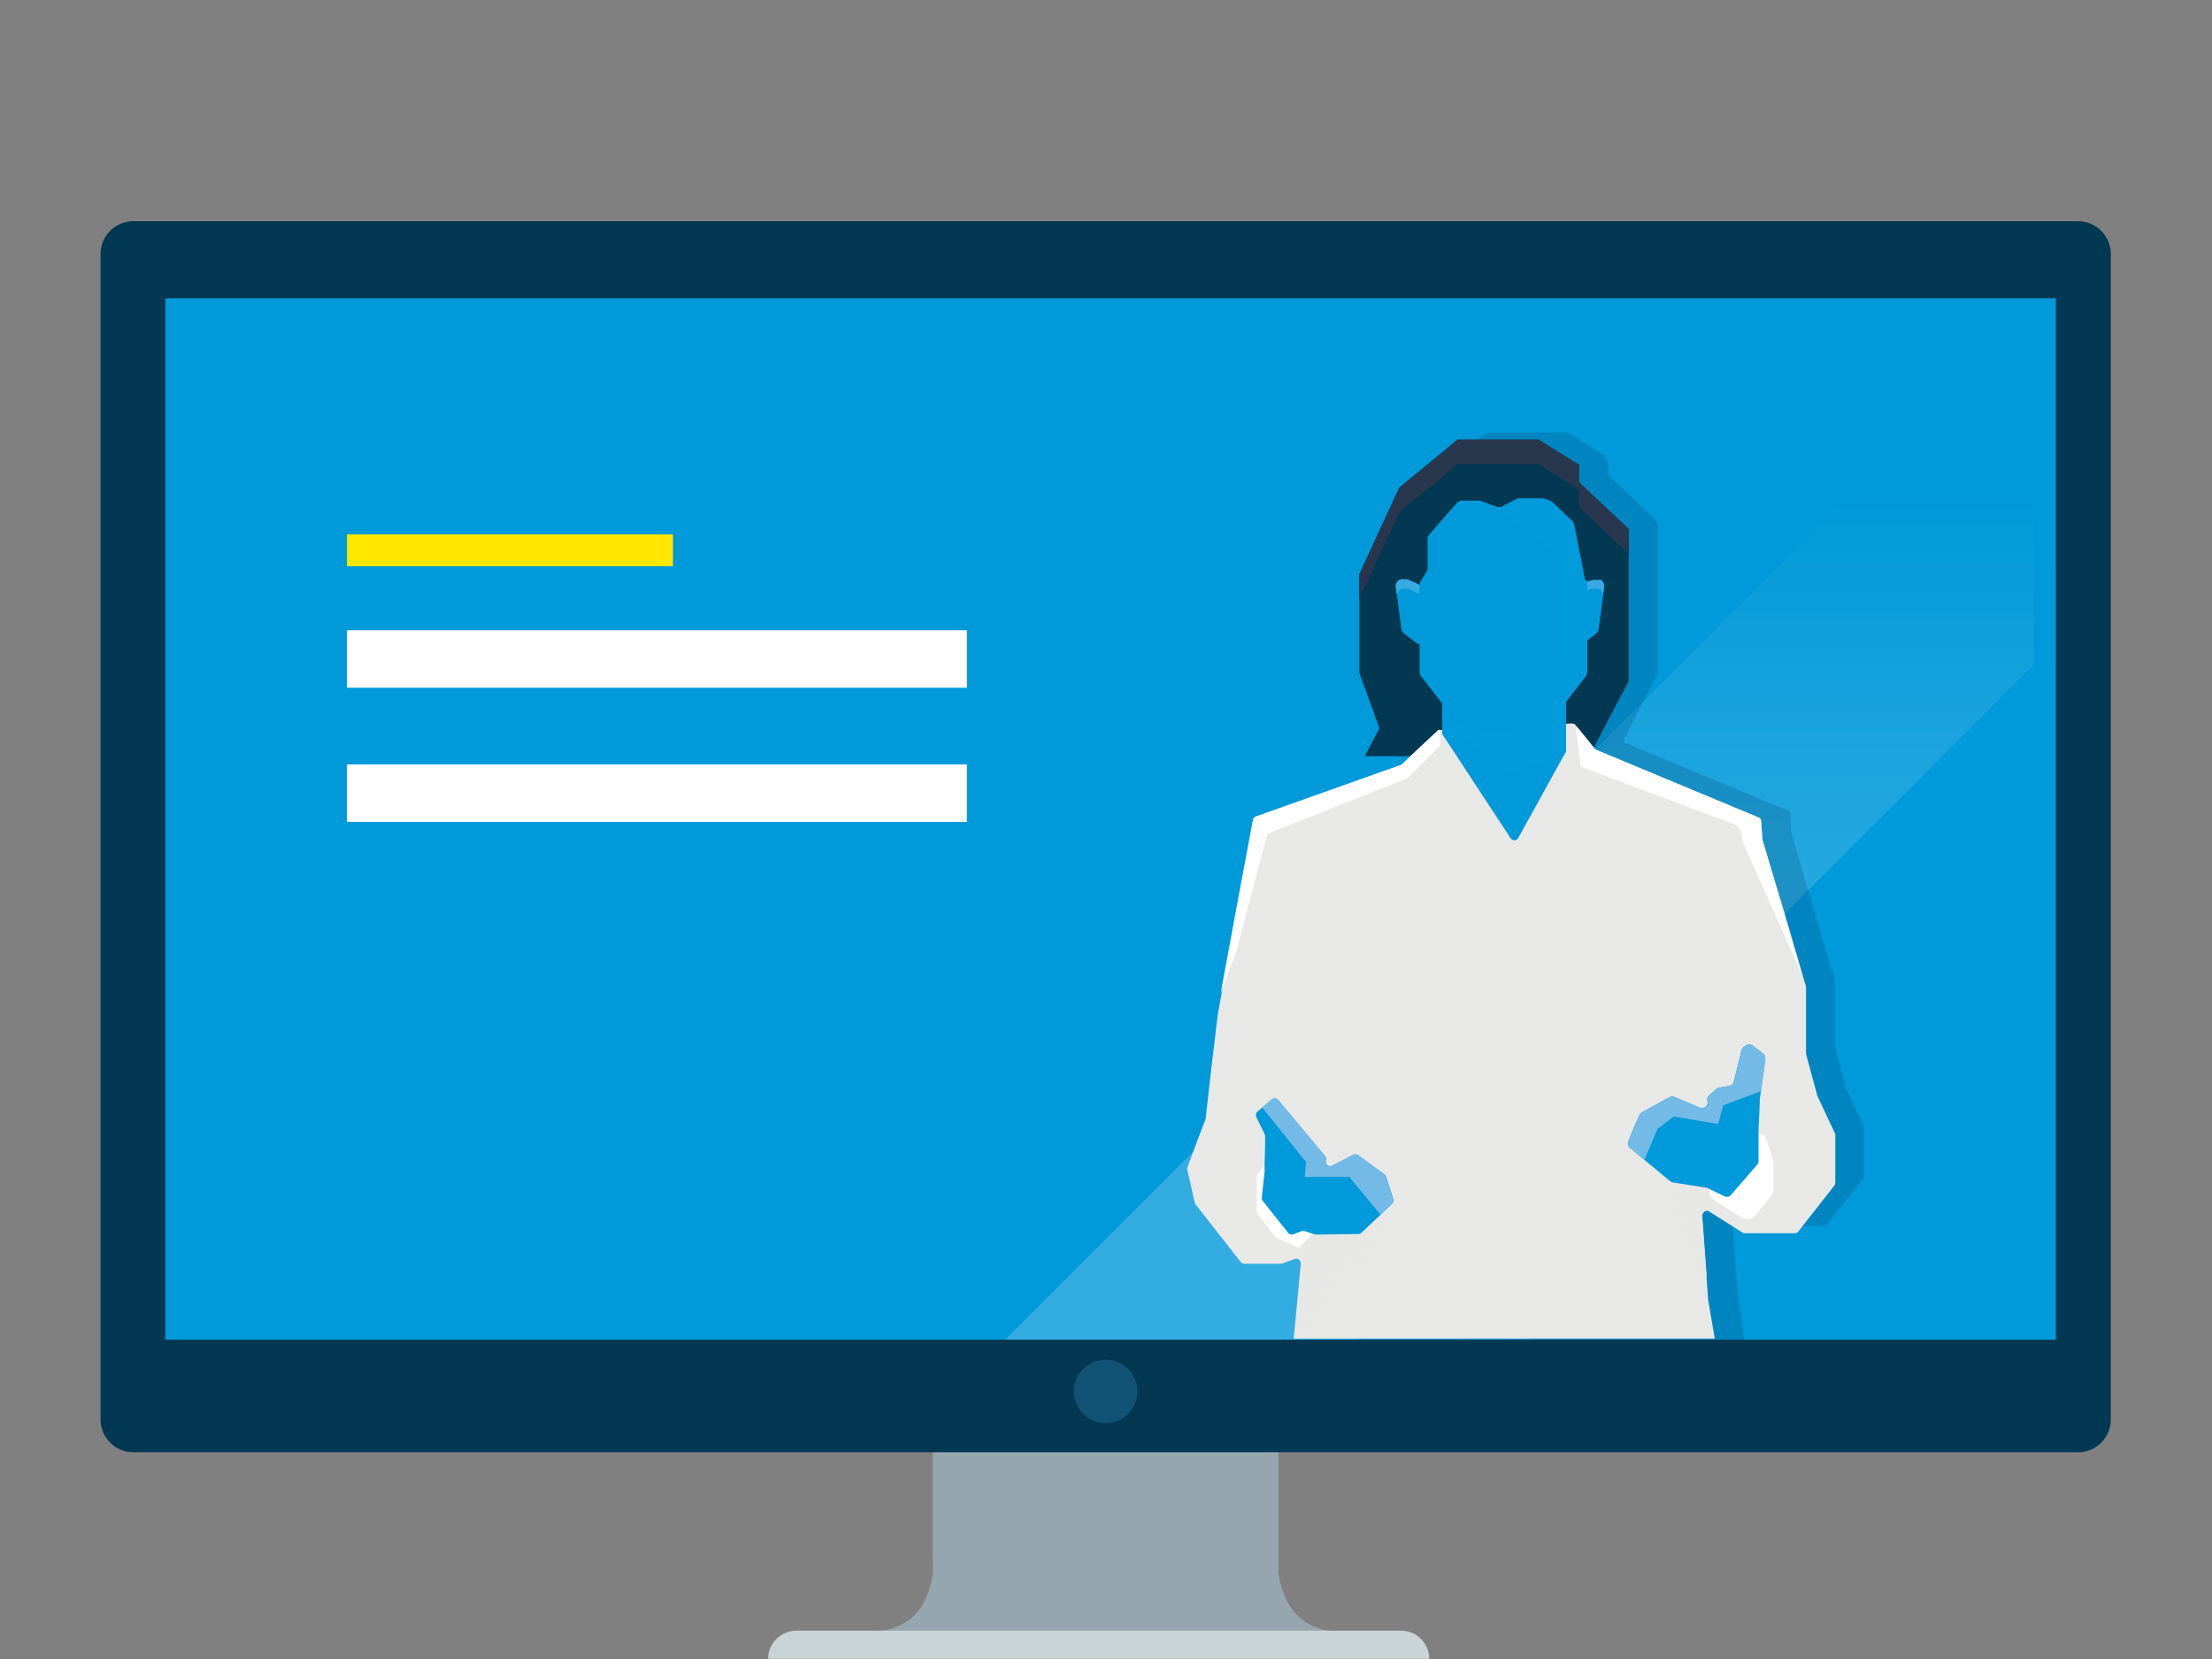
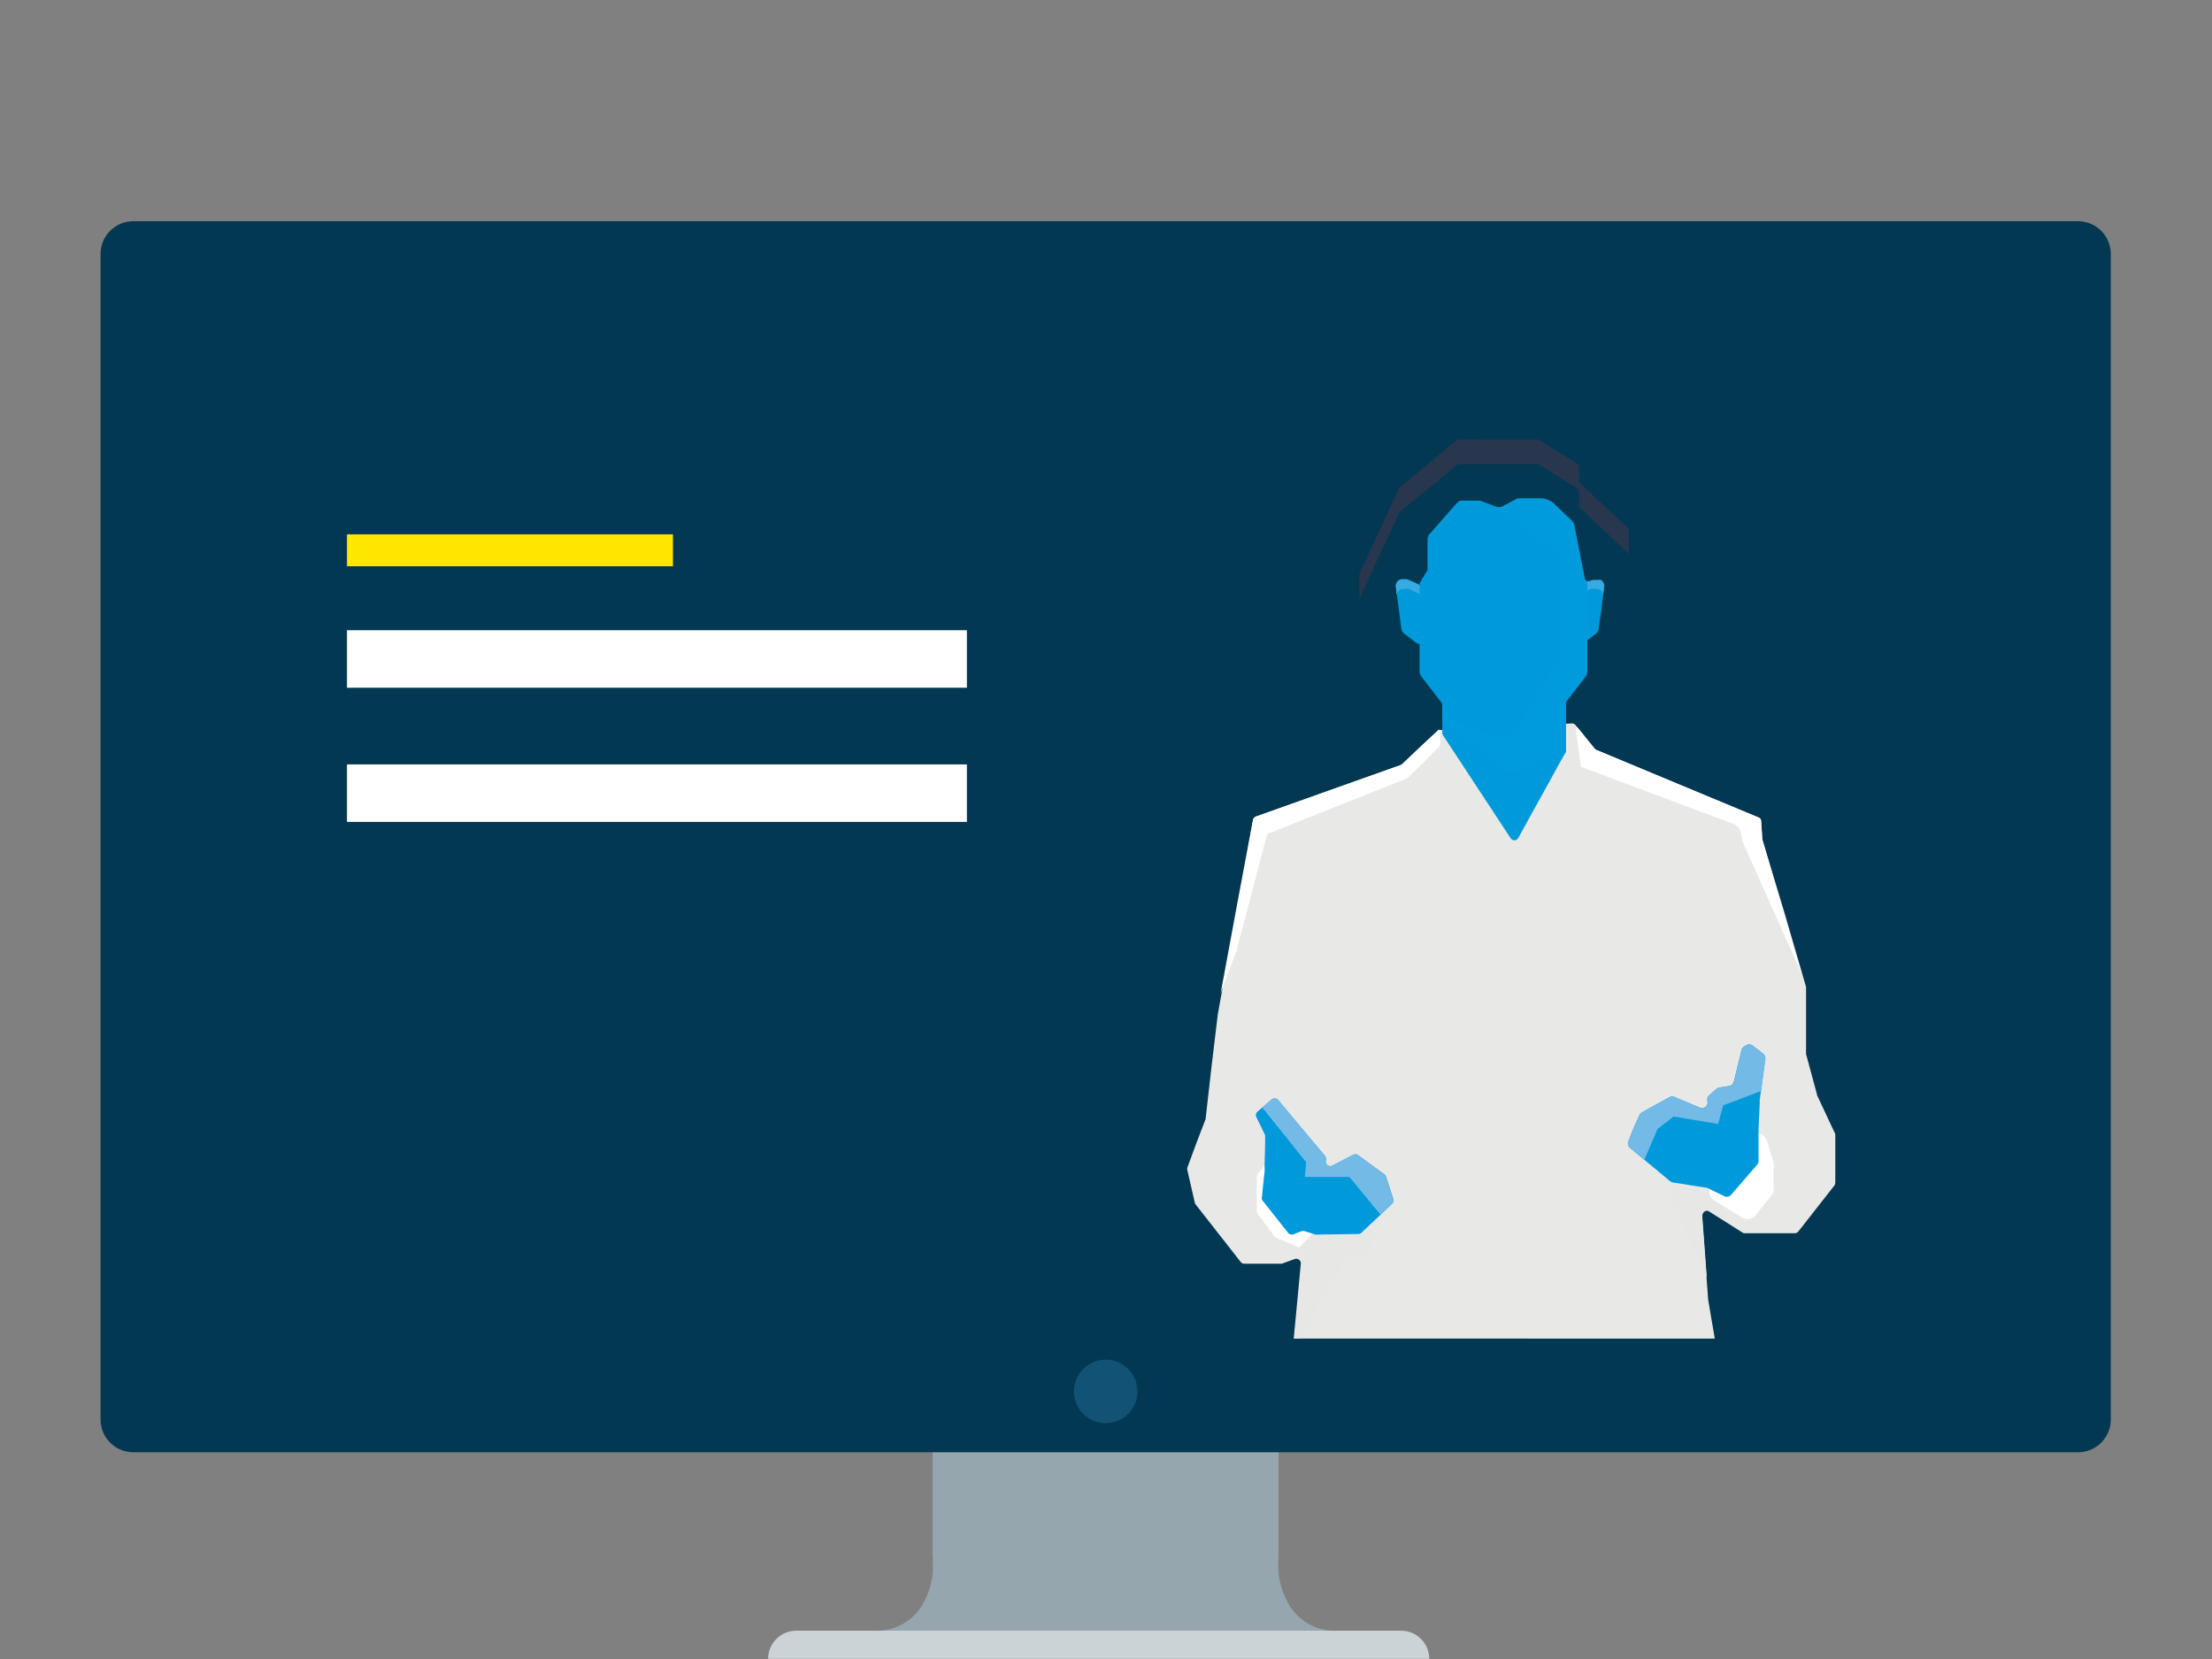
<svg xmlns="http://www.w3.org/2000/svg" width="440px" height="330px" viewBox="0 0 440 330" version="1.1">
  <rect x="0" y="0" width="440" height="330" fill="#808080" stroke="none" />
  <title>Graphic elements / Icons / Rich icons / webinar</title>
  <defs>
    <linearGradient x1="50%" y1="100%" x2="50%" y2="0%" id="linearGradient-1">
      <stop stop-color="#FFFFFF" stop-opacity="0.2" offset="18%" />
      <stop stop-color="#FFFFFF" stop-opacity="0.17" offset="34%" />
      <stop stop-color="#FFFFFF" stop-opacity="0.1" offset="59%" />
      <stop stop-color="#FFFFFF" stop-opacity="0" offset="82%" />
    </linearGradient>
  </defs>
  <g id="Graphic-elements-/-Icons-/-Rich-icons-/-webinar" stroke="none" stroke-width="1" fill="none" fill-rule="evenodd">
    <g id="Webinar" transform="translate(20, 44)" fill-rule="nonzero">
      <path d="M258.7,280.37 L138.39,280.37 C135.297,280.37 132.79,282.877 132.79,285.97 L264.3,285.97 C264.3,282.877 261.793,280.37 258.7,280.37 Z" id="Path" fill="#CAD3D6" />
      <path d="M234.3,268.73 L234.3,230.93 L165.57,230.93 L165.57,268.73 C165.373,270.762 164.789,272.737 163.85,274.55 C161.993,278.279 158.111,280.561 153.95,280.37 L245.95,280.37 C241.788,280.564 237.905,278.281 236.05,274.55 C235.098,272.741 234.504,270.764 234.3,268.73 L234.3,268.73 Z" id="Path" fill="#96A6AE" />
      <polygon id="Path" fill="#96A6AE" points="165.55 243.36 199.94 243.36 234.32 243.36 234.32 254.46 234.32 265.56 199.94 265.56 165.55 265.56 165.55 254.46" />
      <path d="M393.34,244.88 L6.53,244.88 C4.797,244.883 3.135,244.196 1.91,242.97 C0.684,241.745 -7.69160116e-06,240.083 -7.69160116e-06,238.35 L-7.69160116e-06,6.53 C-7.69160116e-06,4.797 0.684,3.135 1.91,1.91 C3.135,0.684 4.797,-0.003 6.53,-7.69160114e-06 L393.34,-7.69160114e-06 C395.073,-0.003 396.735,0.684 397.96,1.91 C399.186,3.135 399.87,4.797 399.87,6.53 L399.87,238.35 C399.87,240.083 399.186,241.745 397.96,242.97 C396.735,244.196 395.073,244.883 393.34,244.88 Z" id="Path" fill="#023852" />
-       <polygon id="Path" fill="#0099DA" points="12.9 222.49 200.92 222.49 388.94 222.49 388.94 118.91 388.94 15.34 200.92 15.34 12.9 15.34 12.9 118.91" />
      <path d="M206.26,232.76 C206.254,229.746 204.121,227.155 201.164,226.572 C198.207,225.988 195.249,227.574 194.098,230.36 C192.948,233.146 193.925,236.356 196.432,238.029 C198.94,239.702 202.279,239.372 204.41,237.24 C205.599,236.053 206.265,234.44 206.26,232.76 L206.26,232.76 Z" id="Path" fill="#125275" />
-       <polygon id="Path" fill="url(#linearGradient-1)" points="179.96 222.46 215.13 222.46 250.31 222.46 317.46 155.3 384.62 88.15 384.62 52.97 384.62 17.8 282.29 120.13" />
      <polygon id="Path" fill="#FFE700" points="113.86 68.64 81.44 68.64 49.02 68.64 49.02 65.47 49.02 62.29 81.44 62.29 113.86 62.29 113.86 65.47" />
      <polygon id="Path" fill="#FFFFFF" points="172.33 92.8 110.68 92.8 49.02 92.8 49.02 87.08 49.02 81.36 110.68 81.36 172.33 81.36 172.33 87.08" />
      <polygon id="Path" fill="#FFFFFF" points="172.33 119.49 110.68 119.49 49.02 119.49 49.02 113.77 49.02 108.05 110.68 108.05 172.33 108.05 172.33 113.77" />
      <path d="M350.72,180 L348.94,176.19 L347.15,172.37 L347.15,172.3 C347.146,172.274 347.146,172.246 347.15,172.22 L346.06,168.22 L344.98,164.22 C344.975,164.183 344.975,164.147 344.98,164.11 C344.975,164.07 344.975,164.03 344.98,163.99 L344.98,151.12 C344.985,151.077 344.985,151.033 344.98,150.99 C344.985,150.95 344.985,150.91 344.98,150.87 L344.57,149.44 L344,148 L344.08,148.18 L344.16,148.35 L340.25,135 L336.31,121.57 L336.22,120.32 L336.14,119.06 L336.14,118.52 L336.14,117.97 L336.14,117.97 L336.14,117.8 C336.131,117.687 336.089,117.58 336.02,117.49 C335.958,117.394 335.867,117.321 335.76,117.28 L319.68,110.59 L303.6,103.89 L303.5,103.89 L303.41,103.89 C303.35,103.866 303.293,103.836 303.24,103.8 L303.1,103.66 L303,103.54 L302.89,103.41 L306.1,97 L309.4,90.72 C309.513,90.504 309.6,90.276 309.66,90.04 C309.719,89.805 309.749,89.563 309.75,89.32 L309.75,61.13 C309.75,60.717 309.665,60.309 309.5,59.93 C309.335,59.554 309.097,59.214 308.8,58.93 L304.8,55.15 L300.8,51.37 C300.503,51.086 300.265,50.746 300.1,50.37 C299.94,49.99 299.858,49.582 299.86,49.17 L299.86,48.7 C299.858,48.189 299.727,47.687 299.48,47.24 C299.24,46.798 298.897,46.421 298.48,46.14 L295.48,44.29 L292.48,42.44 C292.242,42.288 291.982,42.174 291.71,42.1 C291.441,42.02 291.161,41.98 290.88,41.98 L276.83,41.98 C276.127,41.985 275.447,42.229 274.9,42.67 L269.78,46.89 L264.65,51.11 C264.479,51.255 264.321,51.416 264.18,51.59 C264.045,51.771 263.927,51.966 263.83,52.17 L260.13,60.17 L256.44,68.17 C256.342,68.366 256.271,68.575 256.23,68.79 C256.182,69.003 256.159,69.221 256.16,69.44 L256.16,87.89 C256.145,88.063 256.145,88.237 256.16,88.41 C256.193,88.584 256.239,88.754 256.3,88.92 L258,93.53 L259.68,98.14 C259.822,98.534 259.88,98.953 259.85,99.37 C259.821,99.785 259.708,100.189 259.52,100.56 C259.022,101.495 259.054,102.623 259.604,103.528 C260.154,104.433 261.141,104.981 262.2,104.97 L266.29,104.97 L265.46,105.75 L264.64,106.52 L264.49,106.63 L264.32,106.71 L253.72,110.48 L243.11,114.26 L239.34,115.6 L235.56,116.94 C235.413,116.997 235.282,117.09 235.18,117.21 C235.076,117.329 235.007,117.474 234.98,117.63 L231.79,134.88 L228.6,152.12 L228.71,151.83 L228.82,151.53 L228.38,153.96 L227.94,156.38 L227.94,156.44 L226.78,166.66 L225.62,176.87 C225.62,176.87 225.62,176.94 225.62,176.98 L225.62,177.08 L223.84,181.89 L222,186.71 C221.969,186.79 221.949,186.874 221.94,186.96 C221.93,187.046 221.93,187.134 221.94,187.22 L222.69,190.5 L223.44,193.78 C223.454,193.845 223.474,193.909 223.5,193.97 C223.531,194.03 223.568,194.087 223.61,194.14 L228.09,199.86 L232.57,205.58 C232.655,205.687 232.76,205.775 232.88,205.84 C233.005,205.9 233.142,205.931 233.28,205.93 L240.44,205.93 L240.59,205.93 C240.639,205.94 240.691,205.94 240.74,205.93 L242.04,205.46 L243.33,204.99 C243.619,204.892 243.939,204.945 244.18,205.132 C244.421,205.32 244.553,205.615 244.53,205.92 L244.53,206.04 L244.53,206.16 L244.53,206.26 L244.53,206.36 L244.53,206.44 L243.86,213.64 L243.18,220.83 L275.9,220.83 L280.71,221.69 L285.51,222.55 L326.96,222.55 L326.29,217.8 L325.63,213.05 L325.63,212.97 L325.47,210.86 L325.32,208.75 L325.32,208.75 L324.87,202.65 L324.42,196.55 C324.4,196.297 324.47,196.045 324.62,195.84 C324.758,195.641 324.965,195.499 325.2,195.44 C325.293,195.425 325.387,195.425 325.48,195.44 C325.58,195.461 325.676,195.502 325.76,195.56 L329.09,197.66 L332.41,199.76 C332.482,199.806 332.559,199.843 332.64,199.87 C332.723,199.88 332.807,199.88 332.89,199.87 L342.78,199.87 C342.915,199.871 343.049,199.84 343.17,199.78 C343.293,199.719 343.402,199.634 343.49,199.53 L347,195 L350.59,190.42 C350.654,190.344 350.702,190.255 350.73,190.16 C350.762,190.067 350.779,189.969 350.78,189.87 L350.78,180.4 C350.784,180.337 350.784,180.273 350.78,180.21 C350.767,180.138 350.747,180.068 350.72,180 Z" id="Path" fill="#003A5D" opacity="0.2" />
      <polygon id="Path" fill="#023852" points="294.09 51.91 294.09 50.19 294.09 48.47 290.05 45.95 286.02 43.42 278 43.42 269.98 43.42 264.17 48.2 258.36 52.99 254.38 61.59 250.4 70.19 250.4 80.02 250.4 89.86 252.39 95.34 254.38 100.83 252.93 103.62 251.47 106.42 273.8 106.42 296.13 106.42 300.06 98.94 303.99 91.47 303.99 76.37 303.99 61.27 299.04 56.59" />
      <polygon id="Path" fill="#06233C" opacity="0.6" style="mix-blend-mode: multiply;" points="279.7 222.21 275.5 221.69 271.31 221.16 270.7 221.69 270.09 222.21 274.9 222.21" />
      <path d="M345,181.44 L343.21,177.63 L341.42,173.81 L341.42,173.74 C341.416,173.714 341.416,173.686 341.42,173.66 L340.33,169.66 L339.25,165.66 C339.246,165.623 339.246,165.587 339.25,165.55 C339.245,165.51 339.245,165.47 339.25,165.43 L339.25,152.56 C339.255,152.517 339.255,152.473 339.25,152.43 C339.259,152.391 339.259,152.349 339.25,152.31 L334.98,137.64 L330.55,123 C330.545,122.97 330.545,122.94 330.55,122.91 C330.546,122.877 330.546,122.843 330.55,122.81 L330.44,121.1 L330.34,119.4 C330.329,119.235 330.274,119.076 330.18,118.94 C330.084,118.8 329.948,118.692 329.79,118.63 L313.6,111.88 L297.41,105.14 C297.338,105.11 297.271,105.069 297.21,105.02 C297.147,104.977 297.093,104.923 297.05,104.86 L295.23,102.55 L293.41,100.24 C293.327,100.124 293.213,100.033 293.08,99.98 C292.949,99.918 292.805,99.89 292.66,99.9 L279.58,100.55 L266.49,101.21 C266.387,101.219 266.286,101.243 266.19,101.28 C266.093,101.319 266.004,101.376 265.93,101.45 L262.42,104.72 L258.92,108 L258.77,108.11 L258.6,108.19 L244.23,113.3 L229.85,118.42 C229.698,118.474 229.564,118.567 229.46,118.69 C229.356,118.809 229.287,118.954 229.26,119.11 L225.74,138.48 L222.22,157.86 L222.22,157.92 L221,168.1 L219.84,178.31 C219.845,178.347 219.845,178.383 219.84,178.42 L219.84,178.52 L218,183.33 L216.22,188.15 C216.189,188.23 216.169,188.314 216.16,188.4 C216.15,188.486 216.15,188.574 216.16,188.66 L216.91,191.94 L217.66,195.22 C217.674,195.285 217.694,195.349 217.72,195.41 C217.751,195.47 217.788,195.527 217.83,195.58 L222.31,201.3 L226.79,207.02 C226.875,207.127 226.98,207.215 227.1,207.28 C227.225,207.339 227.362,207.37 227.5,207.37 L234.66,207.37 L234.81,207.37 L234.97,207.37 L236.26,206.9 L237.55,206.43 C237.839,206.332 238.159,206.385 238.4,206.572 C238.641,206.76 238.773,207.055 238.75,207.36 L238.05,214.82 L237.34,222.27 L321.1,222.27 L320.43,218.38 L319.77,214.49 L319.77,214.41 L319.16,206.14 L318.55,197.87 C318.465,197.495 318.63,197.108 318.96,196.91 C319.29,196.712 319.709,196.749 320,197 L323.33,199.1 L326.65,201.2 C326.722,201.246 326.799,201.283 326.88,201.31 C326.963,201.32 327.047,201.32 327.13,201.31 L337,201.31 C337.135,201.311 337.269,201.28 337.39,201.22 C337.513,201.159 337.622,201.074 337.71,200.97 L341.29,196.4 L344.88,191.82 C344.944,191.744 344.992,191.655 345.02,191.56 C345.052,191.467 345.069,191.369 345.07,191.27 L345.07,181.8 C345.074,181.737 345.074,181.673 345.07,181.61 L345,181.44 Z" id="Path" fill="#E8E9E6" />
      <path d="M232.61,121.67 L246.22,116.26 L259.83,110.85 C259.886,110.829 259.94,110.803 259.99,110.77 C260.041,110.735 260.088,110.695 260.13,110.65 L263.2,107.59 L266.26,104.52 C266.348,104.43 266.419,104.325 266.47,104.21 C266.51,104.091 266.53,103.966 266.53,103.84 L266.46,102.51 L266.4,101.17 L266.14,101.17 L262.51,104.55 L258.89,108 L258.74,108.11 L258.57,108.19 L244.19,113.31 L229.82,118.42 C229.668,118.474 229.534,118.567 229.43,118.69 C229.326,118.809 229.257,118.954 229.23,119.11 L226,136.32 L222.81,153.56 L224.39,149.34 L225.96,145.12 C225.96,145.12 225.96,145.12 225.96,145.12 L225.96,145.12 L228.96,133.69 L231.96,122.27 C231.99,122.132 232.056,122.005 232.15,121.9 C232.281,121.785 232.439,121.705 232.61,121.67 Z" id="Path" fill="#FFFFFF" />
      <path d="M293.85,100.76 L295.55,102.85 L297.25,104.94 C297.292,104.992 297.338,105.038 297.39,105.08 C297.443,105.116 297.5,105.146 297.56,105.17 L313.73,111.91 L329.91,118.64 C330.017,118.681 330.108,118.754 330.17,118.85 C330.239,118.94 330.281,119.047 330.29,119.16 L330.42,121.06 L330.55,122.96 L334.49,136.39 L338.43,149.81 L332.52,136.6 L326.61,123.39 L326.46,122.52 L326.3,121.64 C326.226,121.245 326.05,120.876 325.79,120.57 C325.528,120.25 325.182,120.011 324.79,119.88 L309.62,114.2 L294.45,108.52 L293.95,104.72 L293.45,100.92 C293.435,100.83 293.485,100.742 293.57,100.71 C293.614,100.679 293.668,100.667 293.72,100.677 C293.773,100.686 293.82,100.716 293.85,100.76 Z" id="Path" fill="#FFFFFF" />
      <path d="M238.48,222.21 L243.21,214.16 L247.94,206.16 C248.124,205.849 248.489,205.695 248.84,205.78 C249.197,205.852 249.46,206.156 249.48,206.52 C249.503,206.894 249.776,207.204 250.144,207.275 C250.511,207.346 250.88,207.159 251.04,206.82 L254.04,200.72 L256.99,194.61 C257.035,194.516 257.062,194.414 257.07,194.31 C257.094,194.205 257.094,194.095 257.07,193.99 L256.97,193.68 L256.87,193.36 C254.127,193.661 251.37,193.818 248.61,193.83 C245.86,193.83 243.11,193.71 240.36,193.49 L240.28,196.93 L240.21,200.37 L240.21,200.44 C240.204,200.463 240.204,200.487 240.21,200.51 L239.52,204.15 L238.83,207.79 L238.83,207.87 L238.16,215.07 L237.48,222.26 L238.59,222.26 L238.48,222.21 Z" id="Path" fill="#E7E8E6" style="mix-blend-mode: multiply;" />
      <path d="M312.93,187.89 L312.73,191.17 L312.53,194.46 C312.52,194.553 312.52,194.647 312.53,194.74 C312.549,194.83 312.58,194.917 312.62,195 L316.06,202.59 L319.51,210.17 L319.06,204.07 L318.61,197.97 C318.572,197.557 318.775,197.158 319.131,196.945 C319.487,196.732 319.934,196.742 320.28,196.97 L321.89,198.03 L323.5,199.09 L321.77,194.36 L320.05,189.63 C318.82,189.43 317.6,189.22 316.4,188.95 C315.216,188.691 314.056,188.337 312.93,187.89 L312.93,187.89 Z" id="Path" fill="#E7E8E6" style="mix-blend-mode: multiply;" />
      <path d="M329.48,181.41 L329.48,181.41 C330.406,181.428 331.215,182.042 331.48,182.93 L332.11,185 L332.73,187.08 C332.763,187.178 332.786,187.278 332.8,187.38 C332.81,187.483 332.81,187.587 332.8,187.69 L332.8,192.52 C332.8,192.762 332.759,193.002 332.68,193.23 C332.597,193.457 332.479,193.67 332.33,193.86 L330.79,195.77 L329.25,197.69 C328.92,198.096 328.455,198.37 327.94,198.46 C327.423,198.545 326.894,198.438 326.45,198.16 L323.73,196.47 L321.01,194.78 C320.533,194.49 320.191,194.022 320.06,193.48 C319.926,192.937 320.008,192.363 320.29,191.88 L320.66,191.25 L321.03,190.62 L321.11,190.49 L321.2,190.37 L324.48,186.29 L327.75,182.21 C327.944,181.955 328.198,181.752 328.49,181.62 C328.798,181.469 329.138,181.397 329.48,181.41 Z" id="Path" fill="#FFFFFF" />
      <polygon id="Path" fill="#FFFFFF" points="232.6 186.4 231.29 188.12 229.99 189.83 229.99 193.52 229.99 197.2 231.83 199.65 233.67 202.11 236.04 203.13 238.41 204.16 240.26 202.24 242.11 200.32 241.85 198.96 241.6 197.61 237.1 192" />
      <path d="M231.54,188.73 C231.54,188.44 231.54,187.05 231.6,185.6 C231.66,184.15 231.65,182.6 231.66,182.08 C231.67,182.01 231.67,181.94 231.66,181.87 C231.644,181.801 231.62,181.734 231.59,181.67 L230.74,179.93 L229.9,178.19 C229.814,178.01 229.789,177.806 229.83,177.61 C229.87,177.414 229.975,177.237 230.13,177.11 L231.55,175.9 L232.96,174.7 C233.343,174.381 233.911,174.425 234.24,174.8 L238.89,180.36 L243.55,185.92 C243.651,186.036 243.717,186.178 243.74,186.33 C243.78,186.477 243.78,186.633 243.74,186.78 L243.74,186.78 C243.63,187.128 243.739,187.507 244.015,187.744 C244.292,187.982 244.683,188.031 245.01,187.87 L247.1,186.78 L249.19,185.7 C249.341,185.623 249.511,185.588 249.68,185.6 C249.846,185.612 250.006,185.671 250.14,185.77 L252.75,187.68 L255.36,189.58 C255.439,189.634 255.506,189.701 255.56,189.78 C255.617,189.856 255.661,189.94 255.69,190.03 L256.42,192.27 L257.15,194.51 C257.251,194.84 257.158,195.2 256.91,195.44 L253.86,198.33 L250.81,201.21 C250.727,201.285 250.633,201.346 250.53,201.39 C250.426,201.437 250.314,201.461 250.2,201.46 L246.08,201.52 L241.96,201.58 L241.81,201.58 L241.67,201.58 L240.54,201.22 L239.41,200.86 C239.307,200.845 239.203,200.845 239.1,200.86 C238.997,200.869 238.896,200.893 238.8,200.93 L238.03,201.23 L237.26,201.54 C237.078,201.6 236.882,201.6 236.7,201.54 C236.51,201.488 236.341,201.376 236.22,201.22 L233.66,198 L231.16,194.84 C231.086,194.749 231.031,194.643 231,194.53 C230.97,194.415 230.97,194.295 231,194.18 L231.28,191.49 L231.57,188.8 L231.57,188.72 L231.54,188.73 Z" id="Path" fill="#0099DA" />
      <path d="M330,175.05 L330.57,170.83 L331.14,166.62 C331.16,166.426 331.133,166.231 331.06,166.05 C330.989,165.867 330.867,165.708 330.71,165.59 L329.66,164.78 L328.61,163.97 C328.256,163.692 327.767,163.66 327.38,163.89 L327.16,164.02 L326.95,164.14 C326.822,164.218 326.71,164.32 326.62,164.44 C326.529,164.558 326.464,164.695 326.43,164.84 L325.65,168.01 L324.87,171.18 C324.82,171.391 324.709,171.583 324.55,171.73 C324.393,171.879 324.194,171.977 323.98,172.01 L322.98,172.17 L321.98,172.33 C321.773,172.37 321.58,172.463 321.42,172.6 L320.69,173.25 L319.95,173.9 C319.801,174.04 319.691,174.215 319.63,174.41 C319.575,174.606 319.575,174.814 319.63,175.01 L319.63,175.01 C319.736,175.42 319.601,175.854 319.28,176.13 C318.962,176.412 318.511,176.486 318.12,176.32 L315.59,175.26 L313.06,174.19 C312.904,174.129 312.737,174.102 312.57,174.11 C312.402,174.118 312.239,174.162 312.09,174.24 L309.35,175.75 L306.61,177.26 C306.502,177.313 306.407,177.388 306.33,177.48 C306.247,177.564 306.179,177.662 306.13,177.77 L304.96,180.36 L303.91,183 C303.708,183.455 303.83,183.989 304.21,184.31 L308.21,187.63 L312.21,190.96 C312.285,191.025 312.369,191.079 312.46,191.12 C312.553,191.16 312.65,191.191 312.75,191.21 L316.02,191.72 L319.3,192.24 L319.46,192.24 C319.513,192.251 319.564,192.271 319.61,192.3 L321.31,193.12 L323.01,193.95 C323.226,194.058 323.473,194.09 323.71,194.04 C323.951,193.993 324.17,193.866 324.33,193.68 L326.93,190.68 L329.53,187.68 C329.619,187.581 329.687,187.465 329.73,187.34 C329.777,187.215 329.801,187.083 329.8,186.95 L329.8,180.59 L329.93,177.84 L330.05,175.09 L330.05,175 L330,175.05 Z" id="Path" fill="#0099DA" />
      <path d="M330.75,165.59 L329.7,164.78 L328.65,163.97 C328.296,163.692 327.807,163.66 327.42,163.89 L327.2,164.02 L326.99,164.14 C326.862,164.218 326.75,164.32 326.66,164.44 C326.569,164.558 326.504,164.695 326.47,164.84 L325.69,168.01 L324.91,171.18 C324.86,171.391 324.749,171.583 324.59,171.73 C324.433,171.879 324.234,171.977 324.02,172.01 L323.02,172.17 L322.02,172.33 C321.813,172.37 321.62,172.463 321.46,172.6 L320.73,173.25 L319.99,173.9 C319.841,174.04 319.731,174.215 319.67,174.41 C319.615,174.606 319.615,174.814 319.67,175.01 C319.776,175.42 319.641,175.854 319.32,176.13 C319.002,176.412 318.551,176.486 318.16,176.32 L315.63,175.26 L313.1,174.19 C312.944,174.129 312.777,174.102 312.61,174.11 C312.442,174.118 312.279,174.162 312.13,174.24 L309.39,175.75 L306.65,177.26 C306.542,177.313 306.447,177.388 306.37,177.48 C306.287,177.564 306.219,177.662 306.17,177.77 L305,180.36 L303.91,183 C303.708,183.455 303.83,183.989 304.21,184.31 L305.65,185.51 L307.09,186.71 L308.4,183.64 L309.72,180.56 L311.32,179.33 L312.92,178.1 L317.35,178.84 L321.78,179.58 L322.27,177.73 L322.77,175.88 L326.54,174.45 L330.32,173.03 L330.75,169.85 L331.18,166.67 C331.2,166.476 331.173,166.281 331.1,166.1 C331.037,165.899 330.915,165.721 330.75,165.59 L330.75,165.59 Z" id="Path" fill="#73BAE7" />
      <path d="M257.1,194.51 L256.37,192.27 L255.64,190.03 C255.611,189.94 255.567,189.856 255.51,189.78 C255.456,189.701 255.389,189.634 255.31,189.58 L252.7,187.68 L250.09,185.77 C249.956,185.671 249.796,185.612 249.63,185.6 C249.461,185.588 249.291,185.623 249.14,185.7 L247.05,186.78 L245,187.87 C244.673,188.031 244.282,187.982 244.005,187.744 C243.729,187.507 243.62,187.128 243.73,186.78 C243.77,186.633 243.77,186.477 243.73,186.33 C243.707,186.178 243.641,186.036 243.54,185.92 L238.88,180.36 L234.23,174.8 C233.901,174.425 233.333,174.381 232.95,174.7 L232.01,175.49 L231.07,176.29 L235.44,181.73 L239.8,187.17 L239.68,188.64 L239.55,190.12 L248.42,190.12 L251.5,193.86 L254.59,197.6 L255.73,196.52 L256.87,195.44 C257.118,195.2 257.211,194.84 257.11,194.51 L257.1,194.51 Z" id="Path" fill="#73BAE7" />
      <path d="M266.89,93 L266.89,101.84 L266.89,101.97 C266.902,102.012 266.919,102.052 266.94,102.09 C266.94,102.09 266.94,102.16 267,102.2 L270.37,107.33 L273.74,112.47 L277.11,117.6 L280.49,122.74 C280.575,122.868 280.692,122.971 280.83,123.04 C281.092,123.18 281.408,123.18 281.67,123.04 C281.803,122.959 281.913,122.845 281.99,122.71 L284.33,118.47 L286.68,114.22 L289.02,109.98 L291.37,105.73 C291.389,105.698 291.405,105.664 291.42,105.63 L291.42,105.53 C291.425,105.493 291.425,105.457 291.42,105.42 C291.425,105.383 291.425,105.347 291.42,105.31 L291.42,96.1 C291.421,95.994 291.4,95.888 291.36,95.79 C291.323,95.692 291.268,95.6 291.2,95.52 C291.129,95.446 291.048,95.382 290.96,95.33 C290.866,95.281 290.765,95.247 290.66,95.23 L285,94.46 L279.28,93.69 L273.57,92.91 L267.85,92.14 C267.6,92.101 267.346,92.179 267.16,92.35 C266.968,92.515 266.858,92.757 266.86,93.01 L266.89,93 Z" id="Path" fill="#0099DA" />
      <path d="M266.89,92 L266.89,99.32 L270.1,101.86 L273.31,104.41 L276.52,106.95 L279.73,109.49 C279.845,109.576 279.969,109.65 280.1,109.71 C280.232,109.762 280.37,109.799 280.51,109.82 C280.649,109.84 280.791,109.84 280.93,109.82 C281.075,109.808 281.218,109.771 281.35,109.71 L283.89,108.71 L286.43,107.71 L288.97,106.66 L291.51,105.66 L291.51,95.33 L285.35,94.5 L279.2,93.67 L273,92.84 L266.89,92 Z" id="Path" fill="#009BDB" style="mix-blend-mode: multiply;" />
      <path d="M294.79,72.11 L295.25,71.9 L295.7,71.69 L296.16,71.48 L296.62,71.28 L296.8,71.21 L296.98,71.21 L297.17,71.21 L297.37,71.21 L297.51,71.21 L297.65,71.21 L297.79,71.21 L297.93,71.21 C298.11,71.23 298.284,71.288 298.44,71.38 C298.592,71.469 298.725,71.588 298.83,71.73 C299.053,72.013 299.154,72.373 299.11,72.73 L298.83,74.82 L298.56,77 L298.29,79 L298,81.13 C297.99,81.222 297.969,81.312 297.94,81.4 C297.912,81.484 297.875,81.564 297.83,81.64 C297.792,81.718 297.741,81.789 297.68,81.85 C297.618,81.918 297.551,81.982 297.48,82.04 L296.88,82.5 L296.28,82.96 L295.68,83.43 L295.07,83.89 C295,83.942 294.927,83.989 294.85,84.03 C294.77,84.069 294.686,84.099 294.6,84.12 C294.51,84.13 294.42,84.13 294.33,84.12 L294.06,84.12 L293.95,84.12 L293.83,84.12 L293.72,84.12 L293.6,84.12 C293.417,84.094 293.24,84.032 293.08,83.94 C292.924,83.847 292.788,83.725 292.68,83.58 C292.574,83.436 292.496,83.273 292.45,83.1 C292.415,82.915 292.415,82.725 292.45,82.54 L292.84,80.19 L293.23,77.85 L293.63,75.5 L294.02,73.15 C294.053,72.928 294.142,72.718 294.28,72.54 C294.352,72.458 294.428,72.382 294.51,72.31 C294.595,72.232 294.689,72.165 294.79,72.11 Z" id="Path" fill="#0099DA" />
      <path d="M297.93,71.22 L297.79,71.22 L297.65,71.22 L297.51,71.22 L297.37,71.22 L297.18,71.22 L296.99,71.22 L296.8,71.22 L296.62,71.29 L296.16,71.5 L295.71,71.7 L295.25,71.91 L294.79,72.12 C294.688,72.17 294.591,72.231 294.5,72.3 C294.418,72.372 294.342,72.448 294.27,72.53 C294.207,72.621 294.153,72.718 294.11,72.82 C294.062,72.921 294.028,73.029 294.01,73.14 L293.93,73.6 L293.86,74.07 L293.78,74.53 L293.7,74.99 C293.752,74.789 293.848,74.601 293.98,74.44 C294.043,74.357 294.117,74.283 294.2,74.22 C294.283,74.155 294.373,74.101 294.47,74.06 L294.94,73.84 L295.42,73.63 L295.89,73.41 L296.36,73.19 L296.54,73.13 L296.74,73.13 L297.13,73.13 L297.27,73.13 L297.42,73.13 L297.56,73.13 L297.71,73.13 C297.861,73.151 298.006,73.198 298.14,73.27 C298.275,73.33 298.397,73.415 298.5,73.52 C298.607,73.626 298.698,73.747 298.77,73.88 C298.833,74.014 298.88,74.155 298.91,74.3 L298.91,73.91 L298.96,73.53 L299.01,73.14 L299.06,72.76 C299.096,72.582 299.096,72.398 299.06,72.22 C299.01,72.052 298.932,71.893 298.83,71.75 C298.721,71.608 298.585,71.489 298.43,71.4 C298.278,71.304 298.108,71.243 297.93,71.22 Z" id="Path" fill="#37AAE1" />
      <path d="M261.94,72.11 L261.48,71.9 L261.02,71.69 L260.56,71.48 L260.11,71.28 L259.93,71.21 L259.74,71.21 L259.55,71.21 L259.36,71.21 L259.22,71.21 L259.08,71.21 L258.94,71.21 L258.8,71.21 C258.62,71.228 258.445,71.286 258.29,71.38 C258.135,71.469 257.999,71.588 257.89,71.73 C257.788,71.873 257.71,72.032 257.66,72.2 C257.624,72.378 257.624,72.562 257.66,72.74 L257.93,74.83 L258.21,76.92 L258.48,79.01 L258.75,81.1 C258.76,81.192 258.781,81.282 258.81,81.37 C258.843,81.452 258.879,81.532 258.92,81.61 C258.965,81.686 259.019,81.756 259.08,81.82 C259.138,81.888 259.202,81.952 259.27,82.01 L259.88,82.47 L260.48,82.93 L261.08,83.4 L261.68,83.86 L261.91,84 C261.989,84.04 262.073,84.071 262.16,84.09 C262.246,84.099 262.334,84.099 262.42,84.09 L262.69,84.09 L262.81,84.09 L262.92,84.09 L263.04,84.09 L263.15,84.09 C263.521,84.045 263.857,83.85 264.08,83.55 C264.183,83.405 264.258,83.243 264.3,83.07 C264.34,82.885 264.34,82.695 264.3,82.51 L263.9,80.16 L263.51,77.82 L263.12,75.47 L262.73,73.12 C262.712,73.009 262.678,72.901 262.63,72.8 C262.587,72.696 262.53,72.598 262.46,72.51 C262.394,72.424 262.316,72.346 262.23,72.28 C262.141,72.211 262.043,72.154 261.94,72.11 L261.94,72.11 Z" id="Path" fill="#0099DA" />
      <path d="M258.8,71.22 L258.94,71.22 L259.08,71.22 L259.22,71.22 L259.36,71.22 L259.55,71.22 L259.74,71.22 L259.92,71.22 C259.983,71.235 260.043,71.259 260.1,71.29 L260.56,71.5 L261.02,71.7 L261.48,71.91 L261.94,72.12 C262.039,72.171 262.133,72.231 262.22,72.3 C262.306,72.366 262.384,72.444 262.45,72.53 C262.52,72.618 262.577,72.716 262.62,72.82 C262.664,72.923 262.697,73.03 262.72,73.14 L262.79,73.6 L262.87,74.07 L262.95,74.53 L263,75 C262.969,74.901 262.933,74.804 262.89,74.71 C262.839,74.62 262.782,74.533 262.72,74.45 C262.585,74.287 262.413,74.157 262.22,74.07 L261.75,73.85 L261.28,73.64 L260.81,73.42 L260.34,73.2 L260.15,73.14 L259.96,73.14 L259.57,73.14 L259.42,73.14 L259.28,73.14 L259.13,73.14 L259,73.14 C258.846,73.159 258.697,73.207 258.56,73.28 C258.428,73.345 258.307,73.429 258.2,73.53 C258.099,73.639 258.012,73.76 257.94,73.89 C257.868,74.02 257.821,74.163 257.8,74.31 L257.75,73.92 L257.75,73.54 L257.7,73.15 L257.65,72.77 C257.61,72.414 257.706,72.057 257.92,71.77 C258.027,71.63 258.16,71.512 258.31,71.42 C258.458,71.321 258.625,71.253 258.8,71.22 L258.8,71.22 Z" id="Path" fill="#37AAE1" />
      <path d="M291.48,55 C291.409,54.782 291.305,54.576 291.17,54.39 C291.039,54.209 290.881,54.051 290.7,53.92 C290.52,53.782 290.317,53.677 290.1,53.61 C289.881,53.537 289.651,53.5 289.42,53.5 L268.42,53.5 C268.192,53.501 267.966,53.538 267.75,53.61 C267.533,53.677 267.33,53.782 267.15,53.92 C266.969,54.051 266.811,54.209 266.68,54.39 C266.542,54.574 266.438,54.78 266.37,55 L265.37,58.2 L264.37,61.4 L263.37,64.6 L262.37,67.8 C262.37,67.8 262.37,67.9 262.37,67.96 L262.37,68.12 C262.365,68.177 262.365,68.233 262.37,68.29 C262.37,68.29 262.37,68.4 262.37,68.45 L262.37,89.36 C262.36,89.476 262.36,89.594 262.37,89.71 C262.389,89.826 262.419,89.94 262.46,90.05 C262.498,90.163 262.545,90.274 262.6,90.38 C262.657,90.48 262.721,90.577 262.79,90.67 L264.41,92.75 L266.02,94.83 L267.63,96.91 L269.14,99 C269.201,99.078 269.268,99.152 269.34,99.22 L269.56,99.41 L269.8,99.57 C269.886,99.618 269.976,99.658 270.07,99.69 L271.52,100.26 L272.98,100.82 L274.44,101.39 L275.89,101.95 L276.08,102.02 L276.28,102.02 L276.47,102.02 L281.41,102.02 L281.61,102.02 L281.81,102.02 L281.99,101.95 L283.45,101.39 L284.91,100.82 L286.36,100.26 L287.82,99.69 C287.914,99.658 288.004,99.618 288.09,99.57 L288.33,99.41 L288.55,99.22 C288.622,99.152 288.689,99.078 288.75,99 L290.36,96.92 L292,94.83 L293.61,92.75 L295.22,90.67 C295.296,90.58 295.363,90.483 295.42,90.38 C295.47,90.27 295.52,90.16 295.56,90.05 C295.601,89.94 295.631,89.826 295.65,89.71 C295.66,89.594 295.66,89.476 295.65,89.36 L295.65,68.45 C295.65,68.45 295.65,68.34 295.65,68.29 C295.65,68.24 295.65,68.18 295.65,68.12 L295.65,67.96 C295.656,67.907 295.656,67.853 295.65,67.8 L294.65,64.6 L293.65,61.4 L292.65,58.2 L291.48,55 Z" id="Path" fill="#0099DA" />
      <path d="M295.66,67.85 L294.66,64.58 L293.66,61.3 L292.66,58.03 L291.66,54.75 C291.6,54.568 291.512,54.396 291.4,54.24 C291.291,54.091 291.159,53.959 291.01,53.85 C290.858,53.738 290.689,53.65 290.51,53.59 C290.329,53.53 290.14,53.5 289.95,53.5 L273.41,53.5 C273.401,53.536 273.401,53.574 273.41,53.61 C273.4,53.649 273.4,53.691 273.41,53.73 C273.421,53.769 273.437,53.806 273.46,53.84 C273.481,53.88 273.512,53.914 273.55,53.94 L277.79,57.17 L282,60.41 L286.24,63.64 L290.49,66.87 L290.49,86.23 L288.07,90.23 L285.66,94.23 L283.25,98.23 L280.83,102.23 L281.54,102.23 L281.7,102.23 L281.86,102.23 L282.02,102.23 L283.52,101.65 L285.01,101.07 L286.51,100.49 L288,99.91 L288.23,99.8 C288.301,99.764 288.368,99.72 288.43,99.67 L288.61,99.52 C288.672,99.461 288.729,99.398 288.78,99.33 L290.43,97 L292.08,94.88 L293.72,92.75 L295.37,90.63 C295.429,90.55 295.483,90.467 295.53,90.38 C295.578,90.294 295.618,90.204 295.65,90.11 C295.709,89.922 295.743,89.727 295.75,89.53 L295.75,68.39 C295.75,68.39 295.75,68.3 295.75,68.26 C295.75,68.167 295.75,68.073 295.75,67.98 C295.724,67.934 295.694,67.891 295.66,67.85 L295.66,67.85 Z" id="Path" fill="#009BDB" style="mix-blend-mode: multiply;" />
      <path d="M298.11,59.7 C298.11,59.65 298.11,59.61 298.11,59.56 C298.098,59.515 298.081,59.472 298.06,59.43 C298.05,59.386 298.03,59.344 298,59.31 C297.977,59.268 297.95,59.228 297.92,59.19 L295.59,56.61 L293.26,54 L290.93,51.42 L288.6,48.84 C288.541,48.769 288.474,48.705 288.4,48.65 L288.16,48.51 L287.9,48.43 C287.81,48.42 287.72,48.42 287.63,48.43 L284.36,48.43 L281.09,48.43 L277.82,48.43 L274.55,48.43 L274.39,48.43 L274.31,48.43 L274.24,48.43 L271.37,49.63 L268.5,50.83 L265.62,52 L262.75,53.2 C262.646,53.243 262.548,53.3 262.46,53.37 C262.369,53.431 262.291,53.509 262.23,53.6 C262.161,53.687 262.101,53.781 262.05,53.88 C262.008,53.986 261.978,54.097 261.96,54.21 L261.27,58.44 L260.58,62.67 L259.88,66.91 L259.19,71.14 L259.29,71.14 L259.48,71.14 L259.67,71.14 L259.86,71.14 L260.04,71.21 L260.48,71.41 L260.93,71.62 L261.38,71.82 L261.82,72.03 C261.883,72.038 261.947,72.038 262.01,72.03 C262.073,72.04 262.137,72.04 262.2,72.03 C262.262,72.018 262.321,71.99 262.37,71.95 C262.421,71.907 262.465,71.856 262.5,71.8 L262.86,71.19 L263.23,70.58 L263.6,69.97 L263.96,69.36 C263.96,69.36 263.96,69.36 263.96,69.36 L263.96,63.23 C263.95,63.154 263.95,63.076 263.96,63 C263.969,62.921 263.989,62.844 264.02,62.77 C264.045,62.696 264.079,62.626 264.12,62.56 C264.161,62.489 264.208,62.423 264.26,62.36 L265.64,60.78 L267.03,59.2 L268.41,57.61 L269.86,56 C269.922,55.932 269.989,55.868 270.06,55.81 C270.135,55.756 270.216,55.709 270.3,55.67 C270.387,55.631 270.477,55.601 270.57,55.58 C270.663,55.57 270.757,55.57 270.85,55.58 L274.06,55.58 L274.18,55.58 L274.3,55.58 L274.41,55.58 L275.22,55.89 L276.04,56.19 L276.85,56.5 L277.67,56.8 C277.756,56.837 277.847,56.861 277.94,56.87 C278.029,56.885 278.121,56.885 278.21,56.87 C278.303,56.88 278.397,56.88 278.49,56.87 L278.75,56.77 L279.5,56.37 L280.26,55.97 L281.01,55.57 L281.77,55.18 L281.91,55.11 L282.07,55.11 L282.22,55.11 L286.34,55.11 C286.605,55.108 286.87,55.132 287.13,55.18 C287.39,55.231 287.645,55.308 287.89,55.41 C288.135,55.506 288.37,55.626 288.59,55.77 C288.813,55.916 289.024,56.08 289.22,56.26 L290.1,57.11 L290.99,57.96 L291.87,58.81 L292.76,59.65 C292.76,59.7 292.85,59.75 292.89,59.81 L293,59.97 C293.033,60.031 293.059,60.094 293.08,60.16 C293.105,60.222 293.125,60.285 293.14,60.35 L293.67,63.05 L294.2,65.74 L294.73,68.43 L295.26,71.13 C295.272,71.211 295.307,71.287 295.36,71.35 C295.404,71.41 295.463,71.458 295.53,71.49 C295.6,71.53 295.679,71.55 295.76,71.55 C295.835,71.574 295.915,71.574 295.99,71.55 L296.1,71.55 L296.21,71.5 L296.31,71.5 L296.42,71.5 C296.499,71.46 296.583,71.429 296.67,71.41 C296.751,71.381 296.835,71.361 296.92,71.35 L297.19,71.35 C297.276,71.34 297.364,71.34 297.45,71.35 L297.66,71.35 L297.76,71.35 L297.87,71.35 C297.949,71.365 298.031,71.365 298.11,71.35 C298.182,71.329 298.25,71.295 298.31,71.25 C298.37,71.202 298.418,71.14 298.45,71.07 C298.47,70.995 298.47,70.915 298.45,70.84 L298.36,68.1 L298.26,65.36 L298.17,62.63 L298.11,59.7 Z" id="Path" fill="#023852" />
      <polygon id="Path" fill="#29374E" points="294.09 51.91 294.09 50.19 294.09 48.47 290.05 45.95 286.02 43.42 278 43.42 269.98 43.42 264.17 48.2 258.36 52.99 254.38 61.59 250.4 70.19 250.4 72.64 250.4 75.09 254.38 66.49 258.36 57.89 264.17 53.11 269.98 48.32 278 48.32 286.02 48.32 290.05 50.85 294.09 53.38 294.09 55.09 294.09 56.81 299.04 61.49 303.99 66.17 303.99 63.72 303.99 61.26 299.04 56.59" />
    </g>
  </g>
</svg>